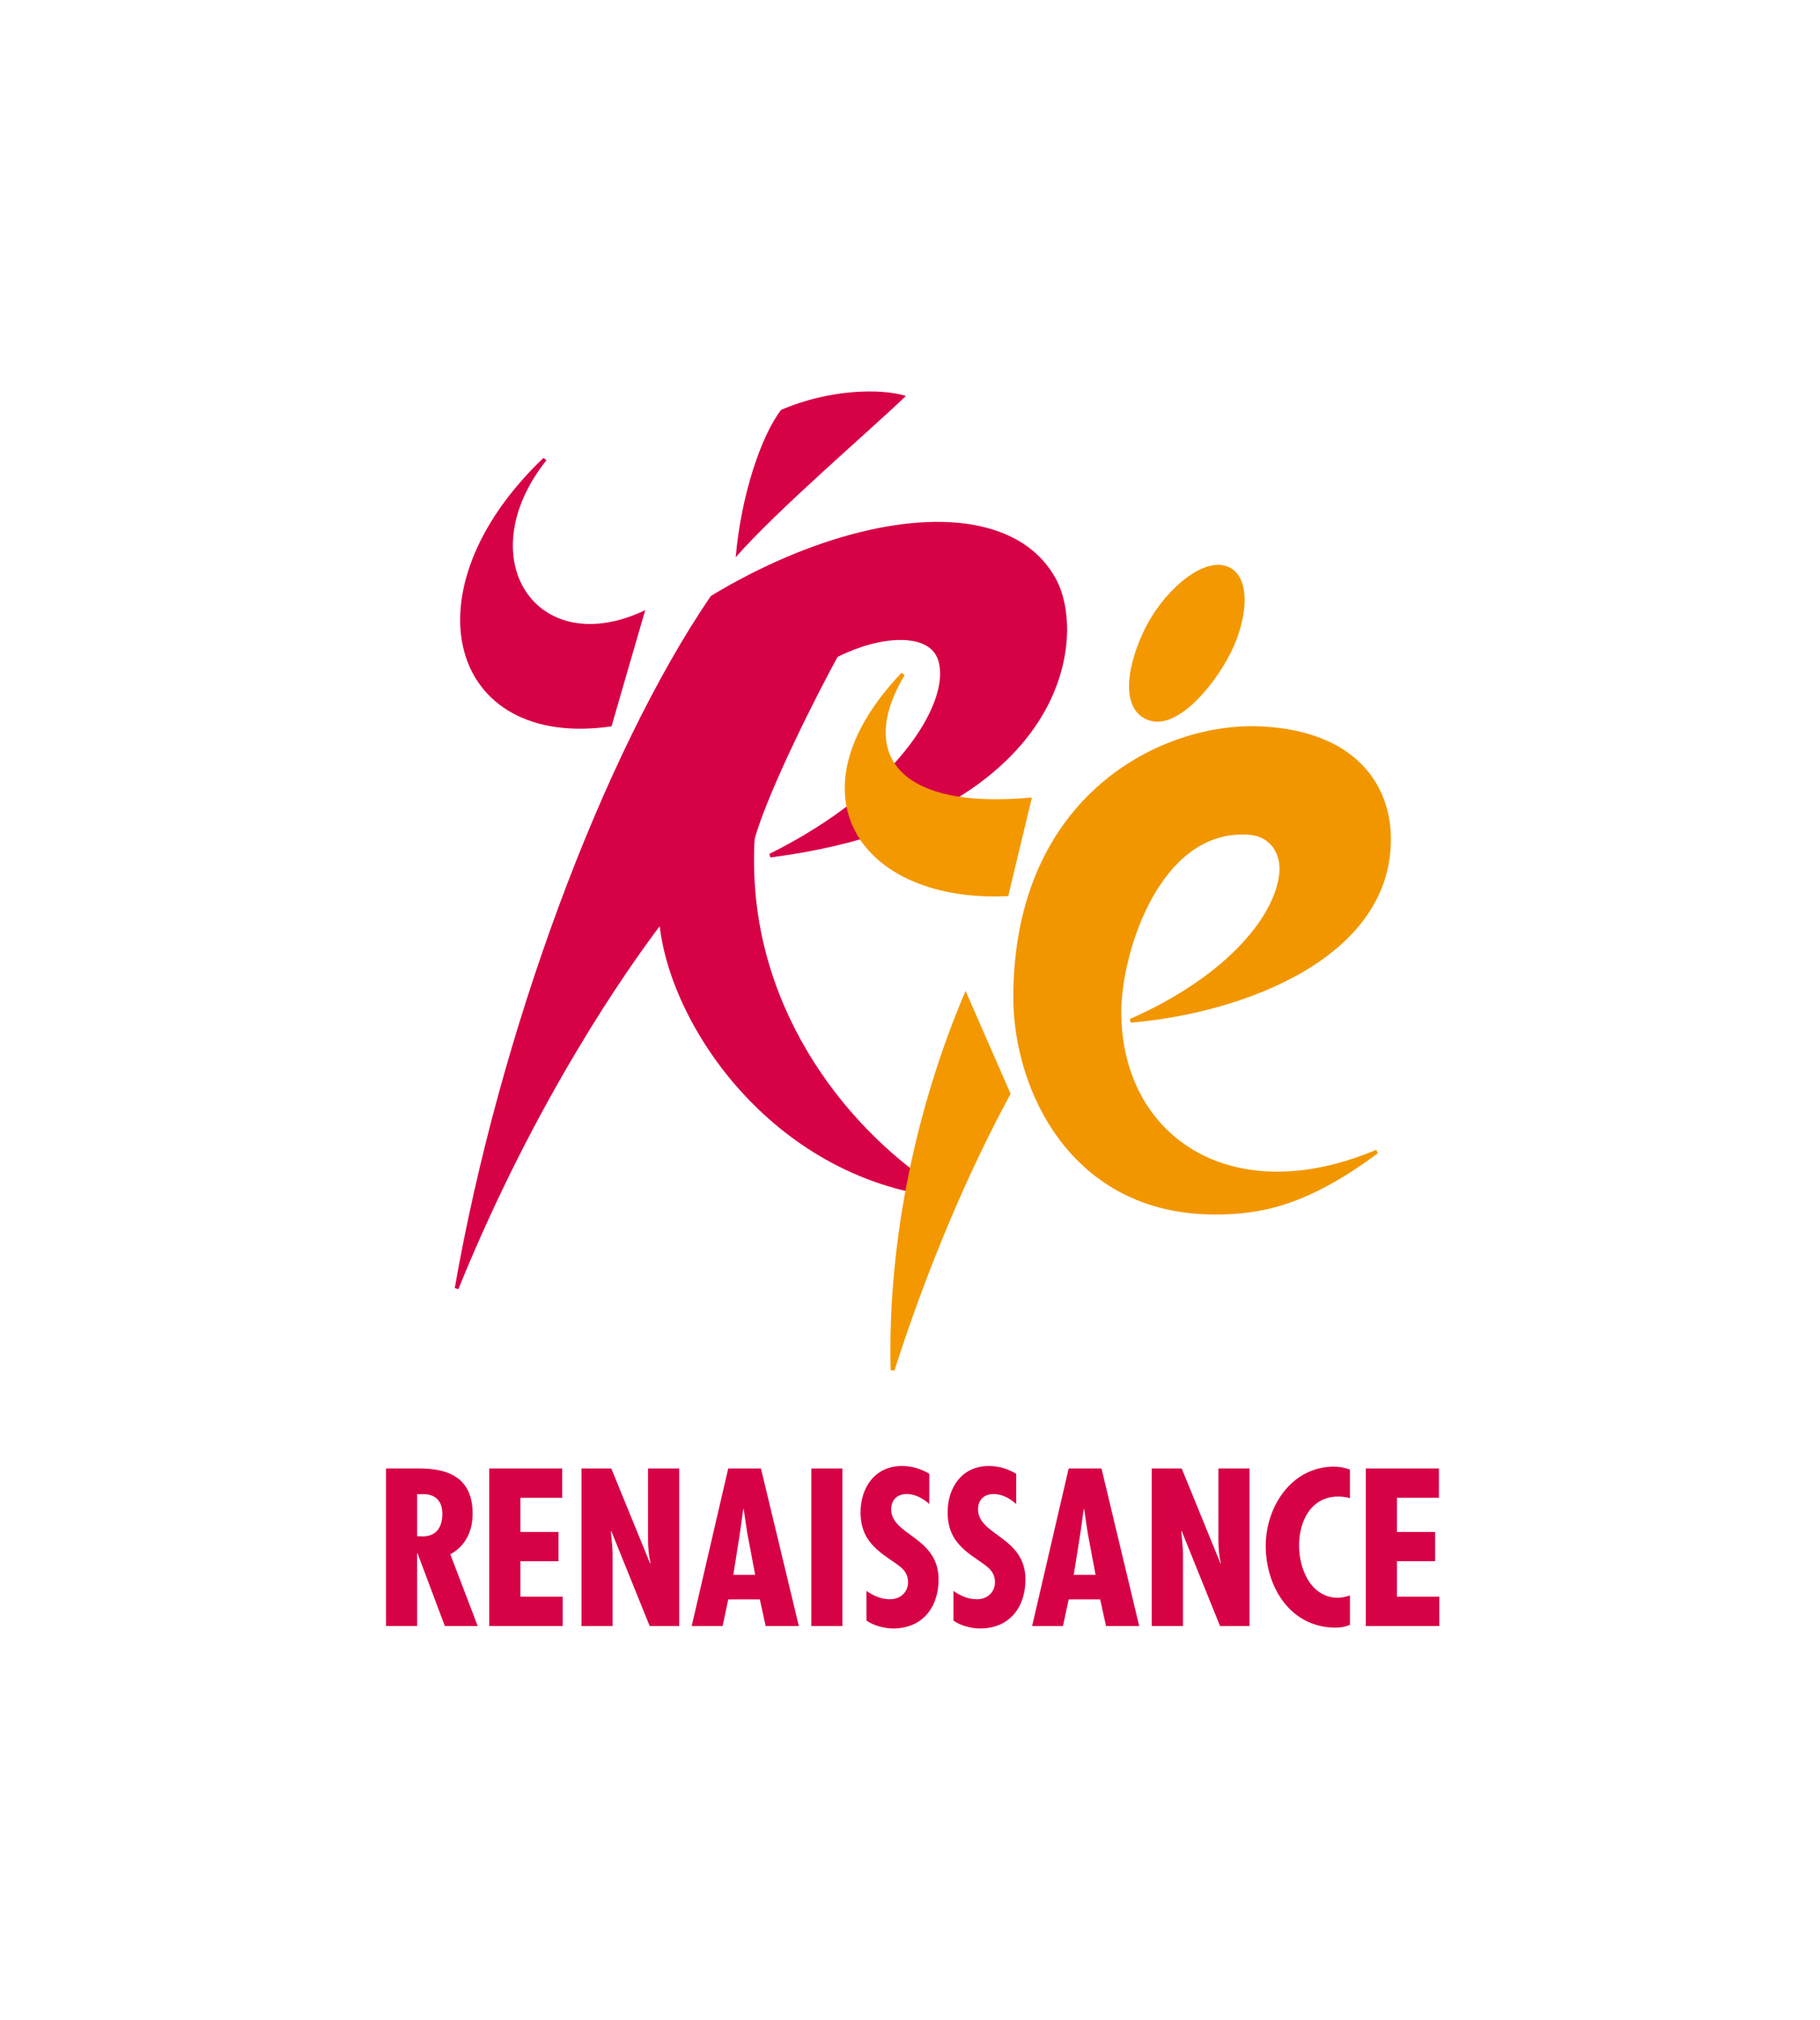
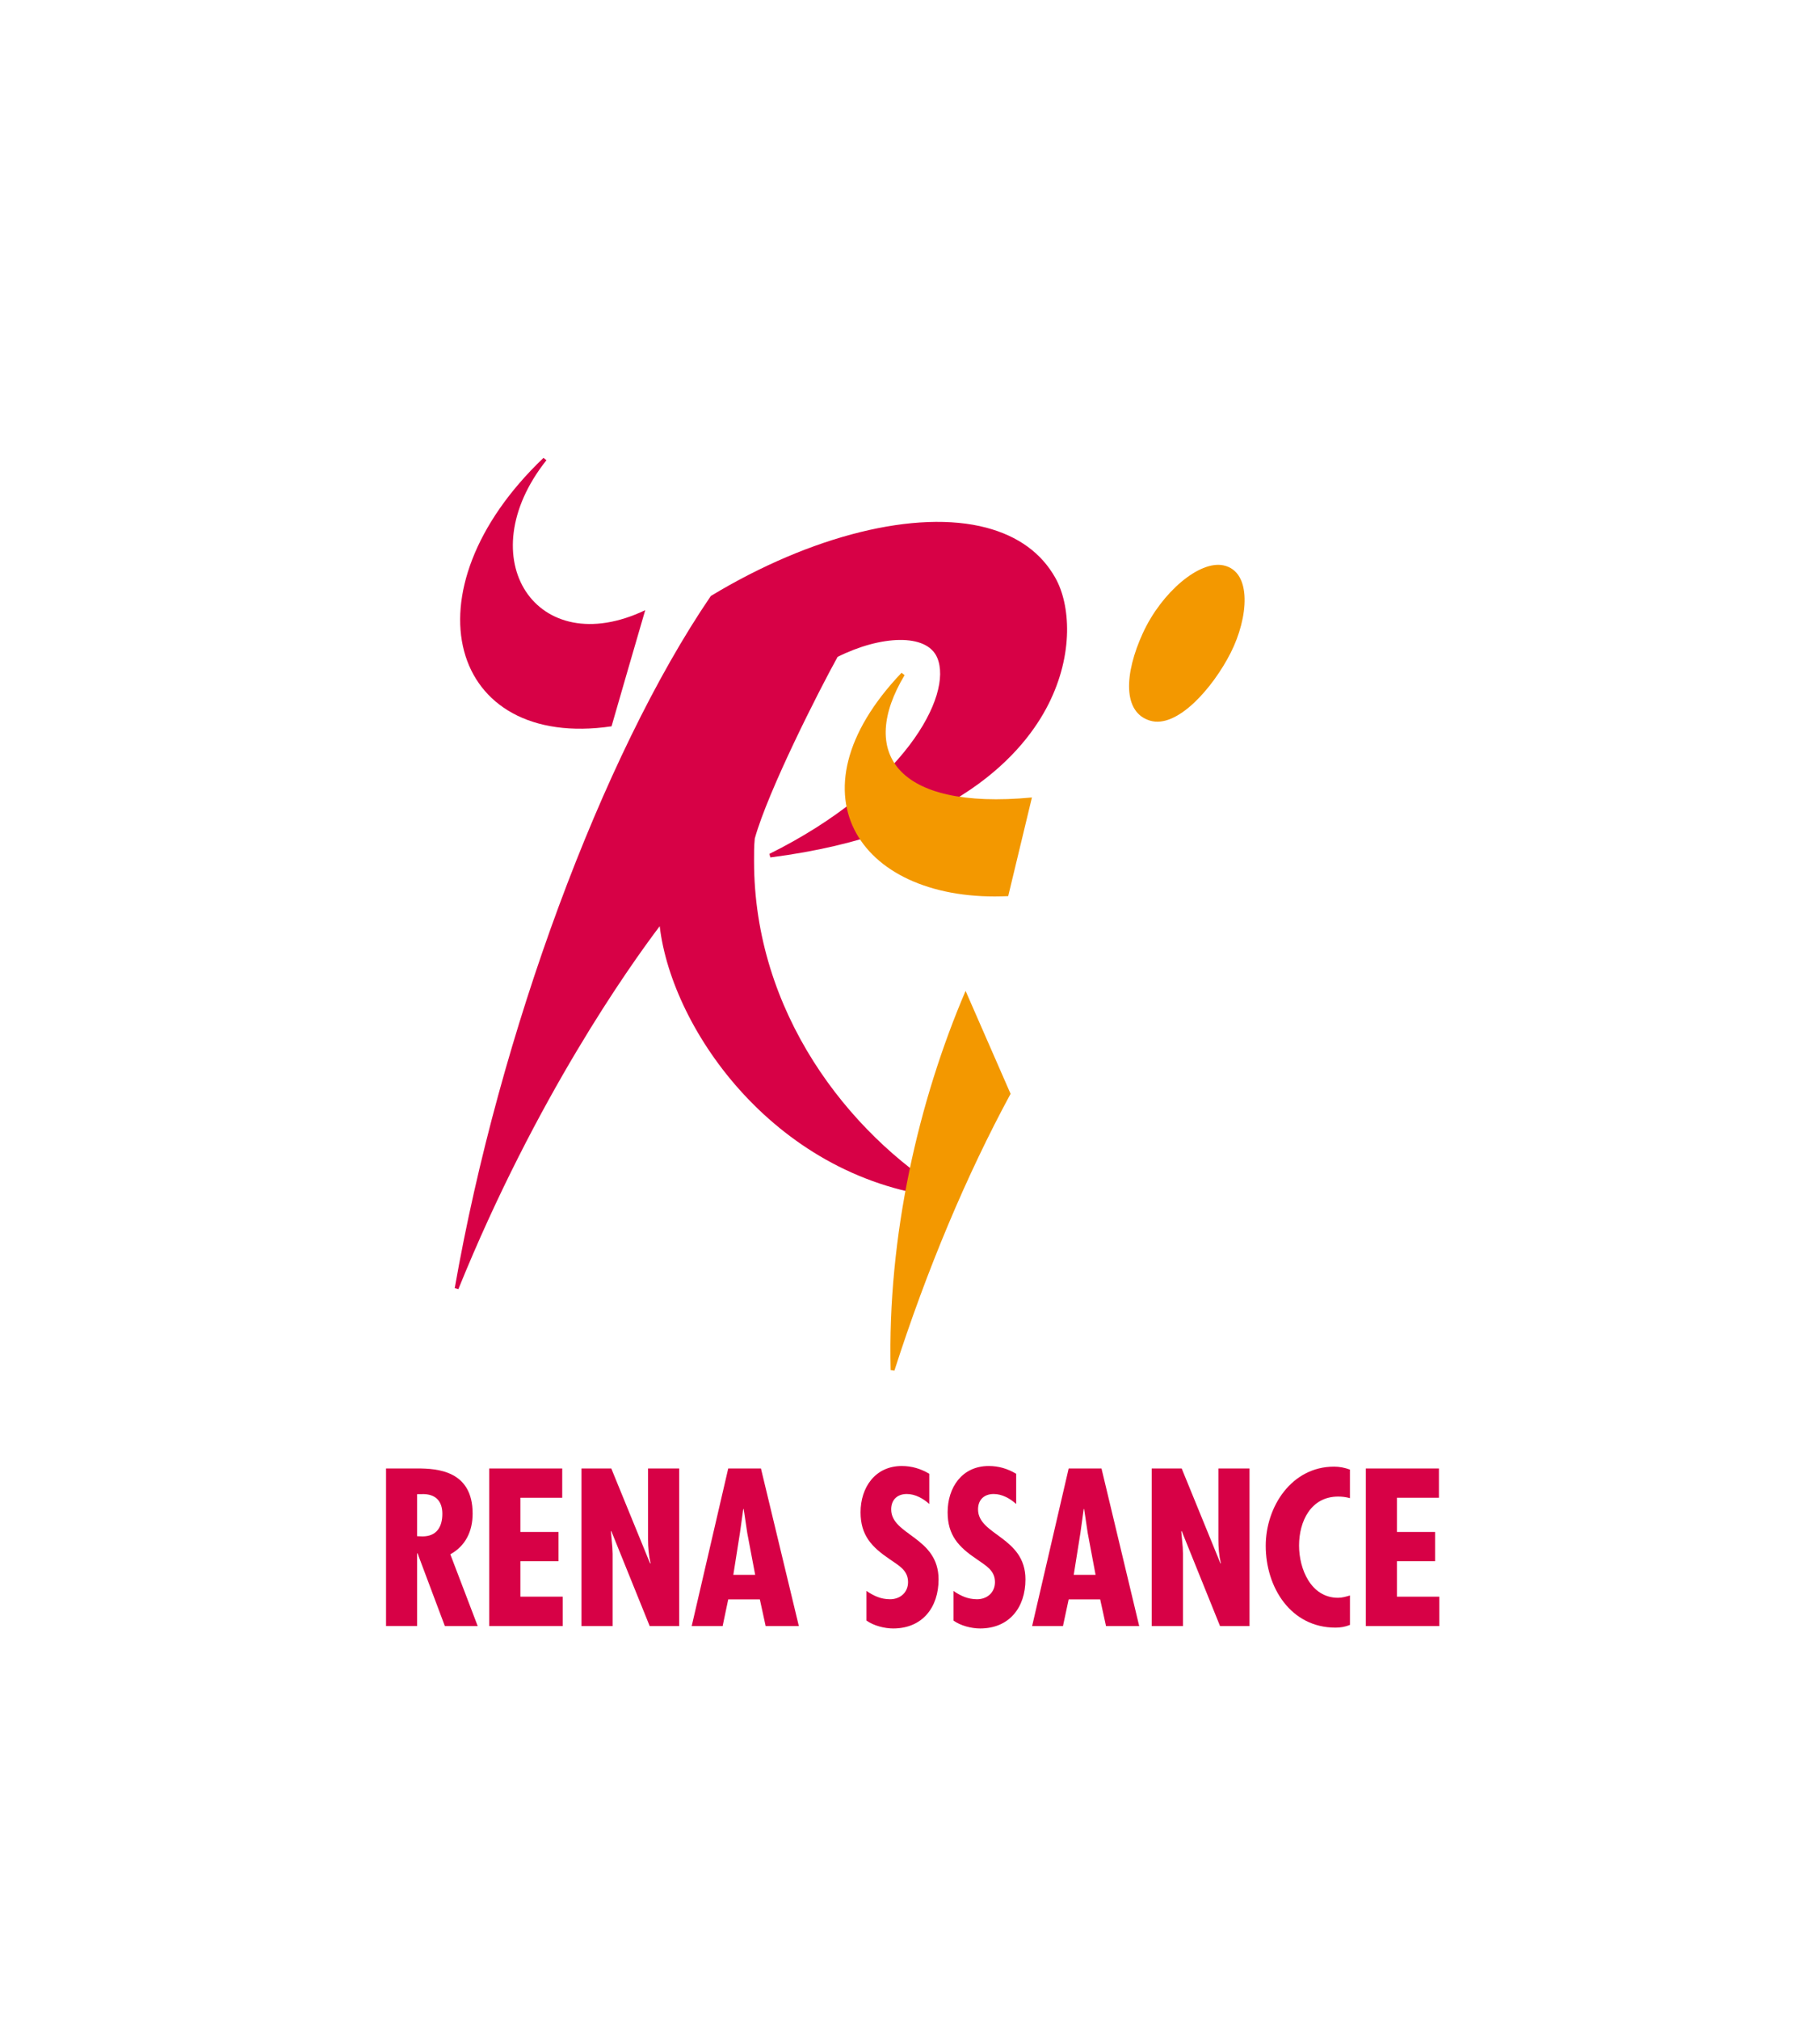
<svg xmlns="http://www.w3.org/2000/svg" id="_レイヤー_1" data-name="レイヤー_1" version="1.1" viewBox="0 0 106.871 118.603">
  <defs>
    <style>
      .st0 {
        fill: #f29600;
      }

      .st1 {
        fill: #d70146;
      }

      .st2 {
        fill: #f39800;
      }
    </style>
  </defs>
  <g>
    <path class="st1" d="M41.763,34.974l-.021.014-.014.017c-6.369,9.347-12.409,25.67-15.025,40.613l.213.061c4.548-11.216,10.006-18.904,11.822-21.307.717,6.133,6.902,14.963,16.863,15.952l.061-.207c-5.893-3.614-11.384-10.721-11.384-19.562,0-.439-.005-.858.043-1.332.787-2.813,3.753-8.657,4.863-10.66,2.522-1.262,5.233-1.403,5.849.046.953,2.238-2.009,7.623-9.854,11.519l.056.208c10.974-1.404,14.95-6.245,16.334-9.003,1.491-2.957,1.276-5.842.411-7.392-.824-1.478-2.195-2.468-4.063-2.963-4.094-1.08-10.283.448-16.153,3.995Z" />
    <path class="st1" d="M35.91,42.639c-.007-.005,1.978-6.819,1.978-6.819-6.379,3.045-10.38-3.041-5.801-8.803l-.174-.137c-8.221,7.842-5.54,17.158,3.996,15.759Z" />
-     <path class="st1" d="M43.201,32.715c.314-3.615,1.478-7.107,2.665-8.653,2.779-1.201,5.815-1.284,7.33-.819-2.024,1.955-7.588,6.709-9.994,9.472Z" />
  </g>
  <g>
    <path class="st2" d="M67.108,37.167c-1.098,2.397-1.188,4.652.419,5.137,1.595.487,3.695-1.922,4.738-3.979,1.047-2.063,1.272-4.768-.417-5.134-1.412-.308-3.641,1.579-4.74,3.977Z" />
    <path class="st2" d="M56.699,58.172c-2.758,6.441-4.594,14.377-4.4,22.259l.22.035c1.91-5.952,4.249-11.503,6.823-16.254l-2.642-6.041Z" />
-     <path class="st0" d="M65.842,59.409c0-3.452,2.258-10.76,7.467-10.405,1.395.089,1.874,1.231,1.821,2.125-.139,2.463-2.918,6.107-8.788,8.695l.053.212c6.737-.57,15.46-3.894,15.275-10.978-.067-2.929-2-6.12-7.564-6.412-5.774-.312-14.603,3.967-14.603,15.913,0,5.415,3.386,12.739,11.845,12.739,2.672,0,5.393-.5,9.557-3.595l-.088-.203c-8.636,3.63-14.974-.881-14.974-8.09Z" />
    <path class="st2" d="M59.202,52.606c0,.004,1.393-5.79,1.393-5.79-8.04.757-10.181-2.676-7.477-7.181l-.18-.139c-6.865,7.212-2.313,13.531,6.265,13.11Z" />
  </g>
  <g>
    <path class="st1" d="M24.492,87.713h.244c.917-.041,1.239.491,1.239,1.155,0,.763-.333,1.326-1.164,1.326l-.32-.012v-2.469ZM24.492,95.456v-4.269h.026l1.603,4.269h1.929l-1.607-4.21c.905-.5,1.31-1.367,1.31-2.392,0-2.526-2.082-2.648-3.252-2.648h-1.833v9.249h1.824Z" />
    <path class="st1" d="M33.014,86.207v1.719h-2.457v2.008h2.24v1.717h-2.24v2.081h2.484v1.724h-4.314v-9.249h4.287Z" />
    <path class="st1" d="M35.895,86.207l2.281,5.579.024-.024c-.104-.44-.147-.92-.147-1.395v-4.16h1.828v9.249h-1.732l-2.254-5.576-.022.017.083.934.016.38v4.245h-1.828v-9.249h1.75Z" />
    <path class="st1" d="M44.344,92.451h-1.283l.389-2.465.195-1.397h.025l.207,1.397.467,2.465ZM42.762,86.207l-2.145,9.249h1.817l.328-1.564h1.856l.341,1.564h1.949l-2.225-9.249h-1.922Z" />
    <path class="st1" d="M54.568,88.291c-.359-.32-.821-.585-1.319-.585-.564,0-.918.339-.918.903,0,1.525,2.782,1.608,2.782,4.111,0,1.641-.95,2.879-2.665,2.879-.51,0-1.151-.162-1.569-.465v-1.738c.429.29.845.488,1.387.488.586,0,1.055-.393,1.055-1.006,0-.709-.563-.98-1.082-1.347-1.049-.711-1.707-1.397-1.707-2.751,0-1.453.851-2.718,2.422-2.718.586,0,1.115.16,1.614.456v1.773Z" />
    <path class="st1" d="M59.669,88.291c-.359-.32-.819-.585-1.317-.585-.566,0-.921.339-.921.903,0,1.525,2.784,1.608,2.784,4.111,0,1.641-.945,2.879-2.663,2.879-.512,0-1.15-.162-1.565-.465v-1.738c.424.29.848.488,1.386.488.586,0,1.052-.393,1.052-1.006,0-.709-.565-.98-1.073-1.347-1.057-.711-1.707-1.397-1.707-2.751,0-1.453.84-2.718,2.414-2.718.591,0,1.112.16,1.611.456v1.773Z" />
    <path class="st1" d="M64.333,92.451h-1.283l.393-2.465.193-1.397h.025l.208,1.397.463,2.465ZM62.753,86.207l-2.146,9.249h1.811l.335-1.564h1.85l.342,1.564h1.949l-2.214-9.249h-1.926Z" />
    <path class="st1" d="M69.389,86.207l2.279,5.579.02-.024c-.108-.44-.144-.92-.144-1.395v-4.16h1.828v9.249h-1.732l-2.251-5.576-.024.017.085.934.014.38v4.245h-1.835v-9.249h1.76Z" />
    <path class="st1" d="M79.271,87.95c-.236-.066-.454-.094-.69-.094-1.606,0-2.3,1.453-2.3,2.876,0,1.373.694,3.066,2.29,3.066.234,0,.463-.065.699-.136v1.728c-.271.112-.55.16-.849.16-2.637,0-4.097-2.374-4.097-4.803,0-2.296,1.517-4.648,4.014-4.648.316,0,.625.061.931.174v1.678Z" />
    <path class="st1" d="M84.494,86.207v1.719h-2.466v2.008h2.244v1.717h-2.244v2.081h2.489v1.724h-4.315v-9.249h4.291Z" />
-     <path class="st1" d="M49.468,86.207v9.249h-1.827v-9.249h1.827Z" />
  </g>
</svg>